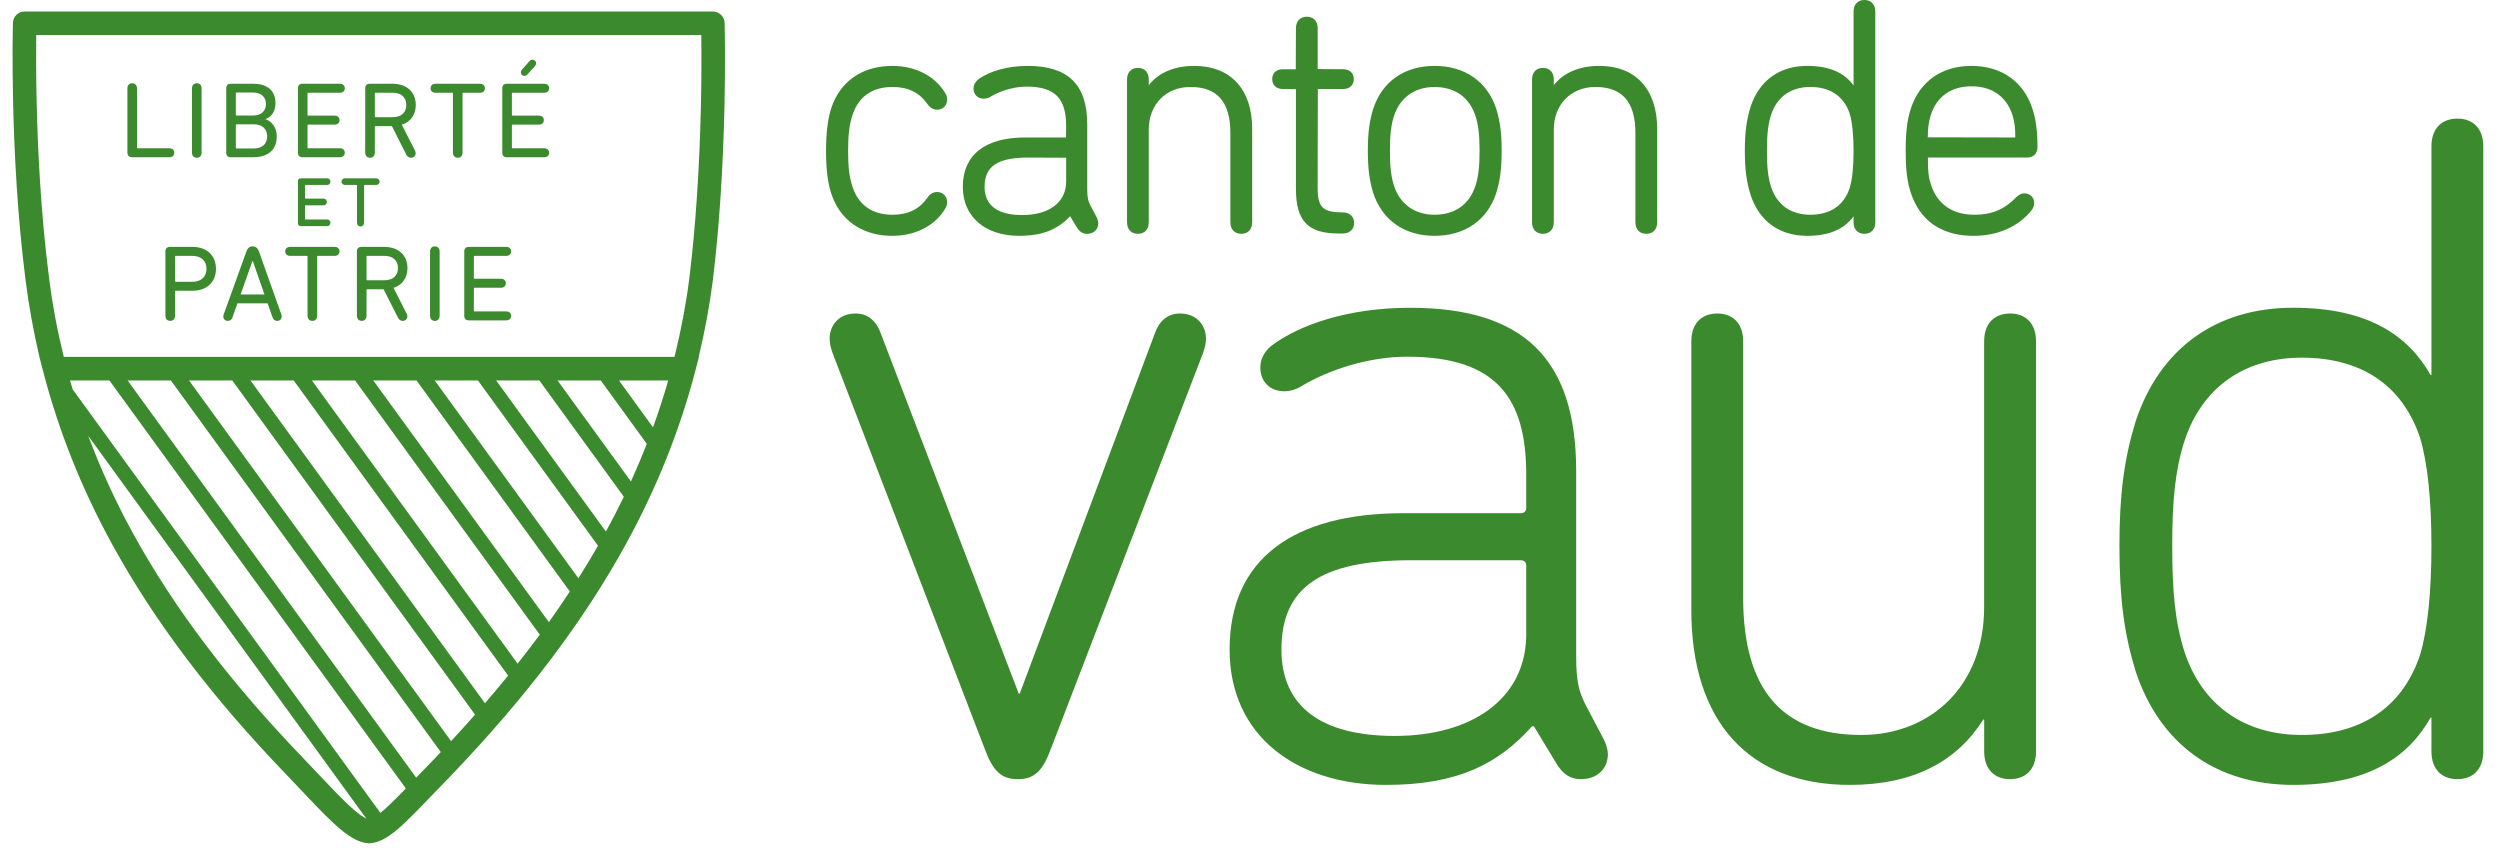
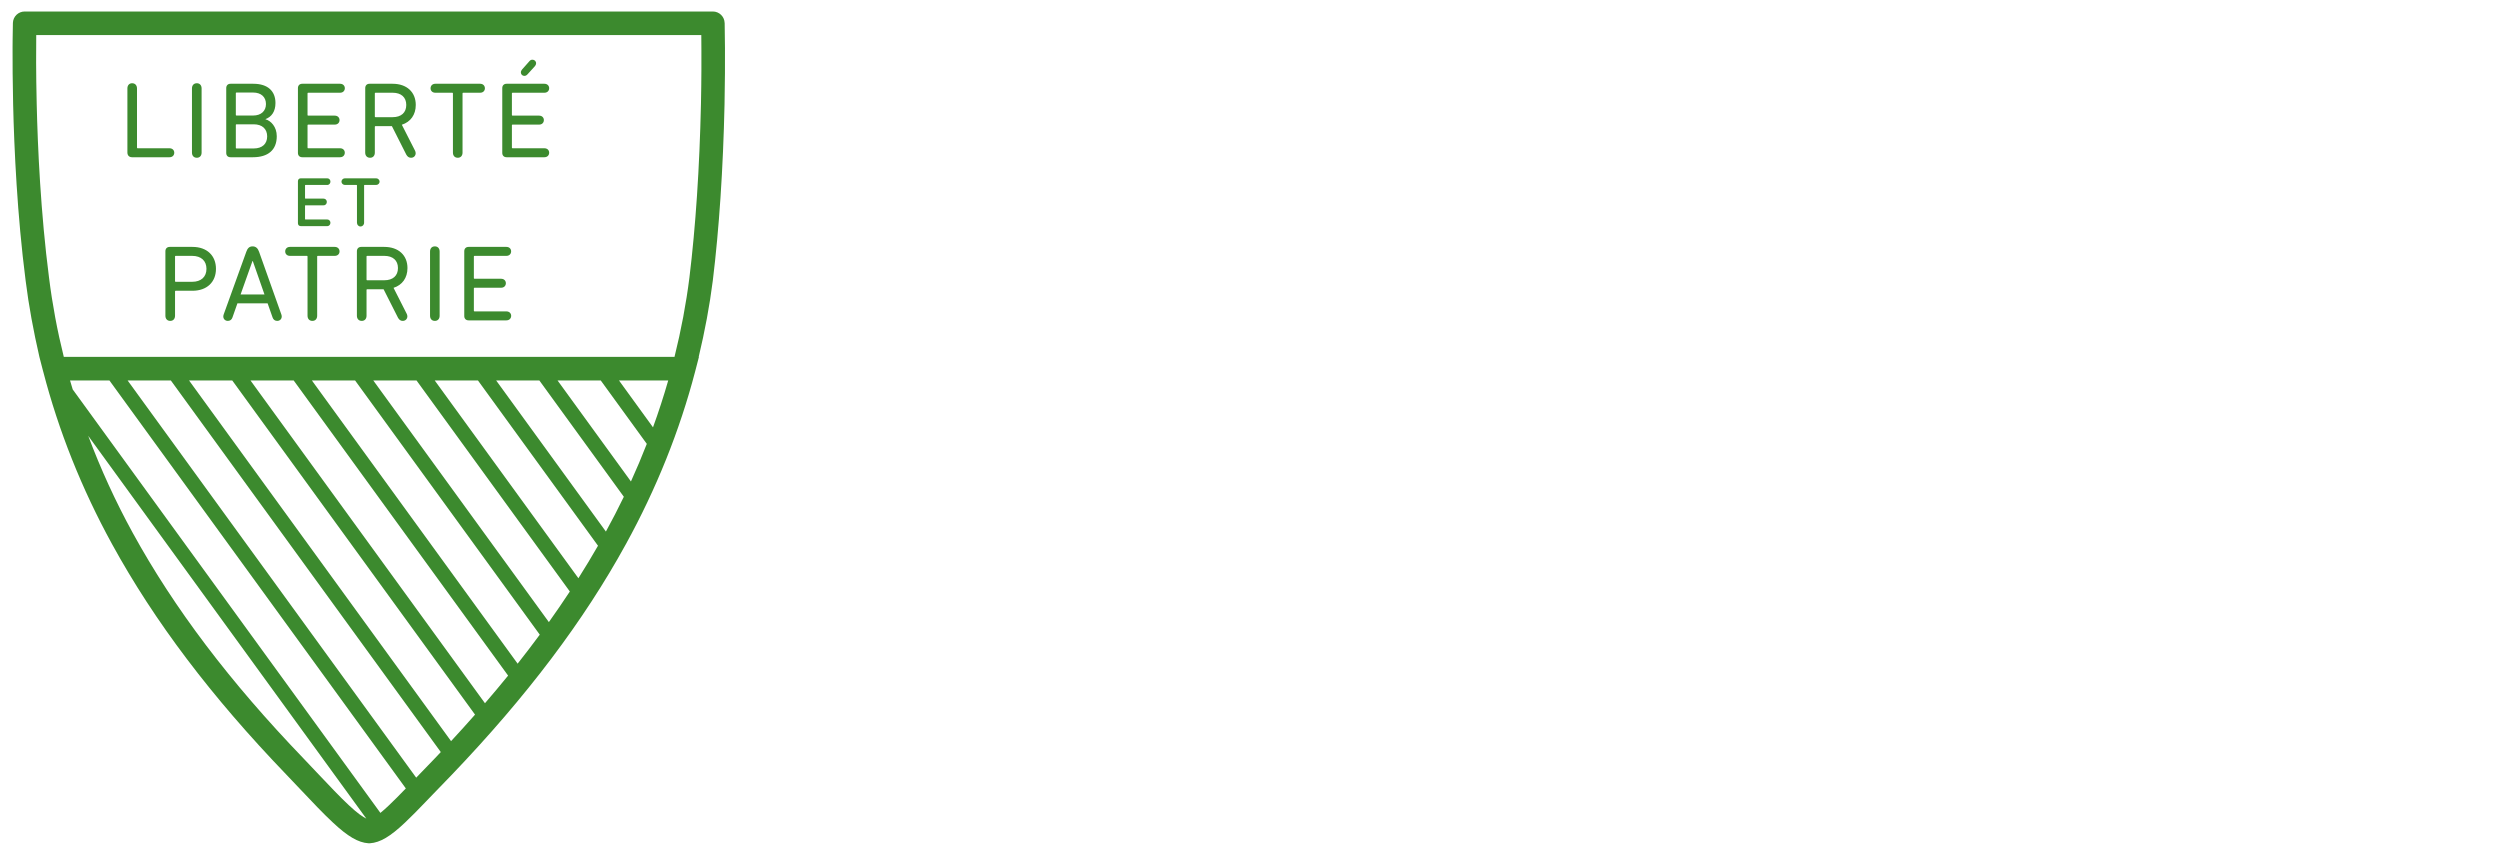
<svg xmlns="http://www.w3.org/2000/svg" width="75" height="26" viewBox="0 0 75 26">
  <g fill="#3C8A2E" fill-rule="evenodd">
    <path d="M20.755,2.152 C21.438,2.136 22.019,2.134 22.444,2.135 L22.702,2.137 C23.015,2.14 23.193,2.145 23.197,2.145 C23.389,2.15 23.541,2.307 23.541,2.498 L23.541,2.498 L23.541,23.144 C23.541,23.335 23.388,23.492 23.197,23.497 L23.197,23.497 L23.187,23.498 C23.081,23.5 22.12,23.522 20.756,23.494 C18.812,23.451 17.032,23.333 15.467,23.142 C14.716,23.047 13.948,22.903 13.179,22.719 L13.179,22.719 L13.179,22.726 L12.736,22.611 C10.965,22.148 9.224,21.449 7.562,20.535 C5.261,19.273 2.998,17.564 0.644,15.313 C0.426,15.099 0.224,14.906 0.039,14.728 L-0.151,14.545 C-0.398,14.308 -0.614,14.098 -0.791,13.909 C-1.211,13.466 -1.391,13.161 -1.412,12.857 L-1.412,12.857 L-1.413,12.833 L-1.412,12.81 C-1.392,12.506 -1.206,12.188 -0.791,11.746 C-0.531,11.465 -0.181,11.134 0.225,10.75 C0.358,10.624 0.498,10.492 0.644,10.352 C2.985,8.099 5.248,6.388 7.562,5.12 C9.222,4.209 10.963,3.515 12.737,3.055 L12.737,3.055 L12.738,3.054 L13.179,2.94 C13.954,2.762 14.707,2.622 15.466,2.527 C17.437,2.273 19.43,2.183 20.755,2.152 Z M22.834,2.845 C22.43,2.84 21.695,2.837 20.771,2.859 C19.463,2.889 17.496,2.978 15.555,3.229 C14.755,3.329 13.962,3.477 13.179,3.672 L13.179,3.672 L13.179,21.993 C13.979,22.192 14.776,22.342 15.554,22.44 C17.095,22.628 18.85,22.744 20.771,22.787 C21.14,22.795 21.479,22.798 21.779,22.8 L22.384,22.8 C22.561,22.8 22.713,22.798 22.834,22.797 L22.834,22.797 Z M12.473,20.327 L11.066,21.348 C11.53,21.517 11.999,21.669 12.473,21.805 L12.473,21.805 L12.473,20.327 Z M12.473,18.484 L9.442,20.686 C9.813,20.855 10.19,21.014 10.57,21.162 L10.57,21.162 L12.473,19.78 L12.473,18.484 Z M12.473,16.642 L7.939,19.935 C8.283,20.123 8.631,20.303 8.983,20.473 L8.983,20.473 L12.473,17.938 L12.473,16.642 Z M12.473,14.799 L6.539,19.11 C6.86,19.313 7.185,19.509 7.514,19.698 L7.514,19.698 L12.473,16.096 L12.473,14.799 Z M12.473,12.956 L5.223,18.224 C5.525,18.439 5.831,18.649 6.141,18.853 L6.141,18.853 L12.473,14.253 L12.473,12.956 Z M21.243,16.826 C21.321,16.826 21.373,16.875 21.373,16.956 L21.373,18.09 C21.373,18.178 21.314,18.233 21.24,18.233 C21.162,18.233 21.104,18.178 21.104,18.09 L21.104,17.134 C21.104,17.121 21.097,17.115 21.084,17.115 L20.436,17.115 C20.423,17.115 20.417,17.121 20.417,17.134 L20.417,17.931 C20.417,18.019 20.358,18.074 20.284,18.074 C20.206,18.074 20.148,18.019 20.148,17.931 L20.148,17.134 C20.148,17.121 20.141,17.115 20.128,17.115 L19.458,17.115 C19.445,17.115 19.438,17.121 19.438,17.134 L19.438,18.09 C19.438,18.178 19.38,18.233 19.305,18.233 C19.228,18.233 19.169,18.178 19.169,18.09 L19.169,16.956 C19.169,16.875 19.221,16.826 19.299,16.826 L21.243,16.826 Z M12.473,11.114 L3.976,17.287 C4.263,17.513 4.553,17.735 4.846,17.951 L4.846,17.951 L12.473,12.41 L12.473,11.114 Z M21.713,17.384 C21.745,17.384 21.774,17.397 21.8,17.419 L22.053,17.643 C22.079,17.666 22.095,17.692 22.095,17.731 C22.095,17.792 22.05,17.841 21.988,17.841 C21.957,17.84 21.927,17.829 21.904,17.808 L21.658,17.585 C21.625,17.555 21.609,17.526 21.609,17.487 C21.609,17.43 21.656,17.384 21.713,17.384 Z M16.349,15.686 C16.427,15.686 16.479,15.735 16.479,15.816 L16.479,16.95 C16.479,17.037 16.421,17.092 16.346,17.092 C16.268,17.092 16.21,17.037 16.21,16.95 L16.21,15.994 C16.21,15.981 16.204,15.974 16.191,15.974 L15.542,15.974 C15.529,15.974 15.523,15.981 15.523,15.994 L15.523,16.791 C15.523,16.878 15.465,16.934 15.39,16.934 C15.312,16.934 15.254,16.878 15.254,16.791 L15.254,15.994 C15.254,15.981 15.248,15.974 15.235,15.974 L14.564,15.974 C14.551,15.974 14.544,15.981 14.544,15.994 L14.544,16.95 C14.544,17.037 14.486,17.093 14.411,17.093 C14.334,17.093 14.275,17.037 14.275,16.95 L14.275,15.816 C14.275,15.735 14.327,15.686 14.405,15.686 L16.349,15.686 Z M12.473,9.272 L2.789,16.307 C3.066,16.546 3.343,16.777 3.618,17.001 L3.618,17.001 L12.473,10.568 L12.473,9.272 Z M21.237,14.675 C21.314,14.675 21.373,14.73 21.373,14.818 L21.373,16.162 C21.373,16.25 21.314,16.305 21.237,16.305 C21.162,16.305 21.104,16.25 21.104,16.162 L21.104,15.654 C21.104,15.641 21.097,15.634 21.084,15.634 L19.308,15.634 C19.211,15.634 19.153,15.576 19.153,15.491 C19.153,15.404 19.211,15.346 19.308,15.346 L21.084,15.346 C21.097,15.346 21.104,15.339 21.104,15.326 L21.104,14.818 C21.104,14.73 21.162,14.675 21.237,14.675 Z M12.473,7.429 L1.652,15.29 C1.914,15.533 2.179,15.773 2.447,16.009 L2.447,16.009 L12.473,8.725 L12.473,7.429 Z M12.473,5.586 L0.556,14.244 C0.735,14.416 0.928,14.601 1.136,14.804 L1.136,14.804 L1.324,14.982 L12.473,6.883 L12.473,5.586 Z M16.34,14.659 C16.437,14.659 16.495,14.717 16.495,14.804 C16.495,14.889 16.437,14.947 16.339,14.947 L14.414,14.947 C14.317,14.947 14.259,14.889 14.259,14.804 C14.259,14.717 14.317,14.659 14.415,14.659 L16.34,14.659 Z M21.243,12.715 C21.321,12.715 21.373,12.763 21.373,12.844 L21.373,13.535 C21.373,13.962 21.123,14.231 20.737,14.231 C20.443,14.231 20.229,14.076 20.144,13.813 L19.366,14.209 C19.34,14.221 19.318,14.228 19.289,14.228 C19.218,14.228 19.153,14.176 19.153,14.089 C19.153,14.03 19.182,13.985 19.243,13.949 L20.102,13.515 L20.102,13.023 C20.102,13.01 20.096,13.003 20.083,13.003 L19.308,13.003 C19.211,13.003 19.153,12.945 19.153,12.86 C19.153,12.773 19.211,12.714 19.308,12.714 L21.243,12.715 Z M16.349,12.465 C16.427,12.465 16.479,12.514 16.479,12.595 L16.479,13.285 C16.479,13.713 16.229,13.982 15.844,13.982 C15.549,13.982 15.335,13.826 15.251,13.564 L14.473,13.959 C14.447,13.972 14.424,13.979 14.395,13.979 C14.324,13.979 14.259,13.927 14.259,13.839 C14.259,13.781 14.288,13.736 14.35,13.7 L15.208,13.266 L15.208,12.773 C15.208,12.76 15.202,12.754 15.189,12.754 L14.414,12.754 C14.317,12.754 14.259,12.695 14.259,12.611 C14.259,12.524 14.317,12.465 14.414,12.465 L16.349,12.465 Z M21.084,13.003 L20.39,13.003 C20.378,13.003 20.371,13.009 20.371,13.022 L20.371,13.538 C20.371,13.794 20.507,13.946 20.737,13.946 C20.968,13.946 21.104,13.794 21.104,13.538 L21.104,13.023 C21.104,13.01 21.097,13.003 21.084,13.003 Z M12.473,3.859 L12.204,3.939 L-0.501,13.17 C-0.43,13.257 -0.355,13.342 -0.277,13.423 C-0.136,13.574 0.038,13.745 0.233,13.933 L0.233,13.933 L12.473,5.04 L12.473,3.859 L12.473,3.859 Z M16.191,12.754 L15.497,12.754 C15.484,12.754 15.478,12.76 15.478,12.773 L15.478,13.288 C15.478,13.545 15.614,13.697 15.844,13.697 C16.074,13.697 16.21,13.544 16.21,13.288 L16.21,12.773 C16.21,12.76 16.204,12.754 16.191,12.754 Z M18.436,12.002 C18.489,12.002 18.537,12.048 18.537,12.107 L18.537,13.041 C18.537,13.1 18.489,13.146 18.436,13.146 C18.385,13.146 18.337,13.1 18.337,13.041 L18.337,12.694 C18.337,12.685 18.333,12.681 18.324,12.681 L17.205,12.681 C17.139,12.681 17.091,12.632 17.091,12.575 C17.091,12.515 17.139,12.467 17.205,12.467 L18.324,12.467 C18.333,12.467 18.337,12.463 18.337,12.454 L18.337,12.107 C18.337,12.048 18.385,12.002 18.436,12.002 Z M10.81,4.405 C9.81,4.78 8.838,5.226 7.902,5.739 C5.643,6.977 3.429,8.653 1.134,10.862 C0.985,11.004 0.844,11.137 0.711,11.263 C0.315,11.638 -0.028,11.962 -0.275,12.228 C-0.517,12.486 -0.625,12.648 -0.672,12.748 L-0.672,12.748 Z M21.243,10.696 C21.321,10.696 21.373,10.745 21.373,10.826 L21.373,11.96 C21.373,12.047 21.314,12.103 21.24,12.103 C21.162,12.103 21.104,12.047 21.104,11.96 L21.104,11.004 C21.104,10.991 21.097,10.984 21.084,10.984 L20.436,10.984 C20.423,10.984 20.417,10.991 20.417,11.004 L20.417,11.801 C20.417,11.889 20.358,11.944 20.284,11.944 C20.206,11.944 20.148,11.889 20.148,11.801 L20.148,11.004 C20.148,10.991 20.141,10.984 20.128,10.984 L19.458,10.984 C19.445,10.984 19.438,10.991 19.438,11.004 L19.438,11.96 C19.438,12.047 19.38,12.102 19.305,12.102 C19.228,12.102 19.169,12.047 19.169,11.96 L19.169,10.825 C19.169,10.744 19.221,10.696 19.299,10.696 L21.243,10.696 Z M16.343,10.314 C16.421,10.314 16.479,10.369 16.479,10.456 L16.479,11.801 C16.479,11.889 16.421,11.944 16.343,11.944 C16.268,11.944 16.21,11.889 16.21,11.801 L16.21,11.292 C16.21,11.279 16.204,11.273 16.191,11.273 L14.415,11.273 C14.317,11.273 14.259,11.215 14.259,11.13 C14.259,11.043 14.317,10.984 14.415,10.984 L16.191,10.984 C16.204,10.984 16.21,10.978 16.21,10.965 L16.21,10.456 C16.21,10.369 16.268,10.314 16.343,10.314 Z M18.449,10.696 C18.502,10.696 18.537,10.729 18.537,10.784 L18.537,11.574 C18.537,11.634 18.489,11.671 18.438,11.671 C18.385,11.671 18.337,11.634 18.337,11.574 L18.337,10.922 C18.337,10.913 18.333,10.909 18.324,10.909 L17.941,10.909 C17.932,10.909 17.927,10.913 17.927,10.922 L17.927,11.466 C17.927,11.526 17.879,11.563 17.828,11.563 C17.775,11.563 17.727,11.526 17.727,11.466 L17.727,10.922 C17.727,10.913 17.723,10.909 17.714,10.909 L17.315,10.909 C17.306,10.909 17.302,10.913 17.302,10.922 L17.302,11.574 C17.302,11.634 17.254,11.671 17.203,11.671 C17.15,11.671 17.102,11.634 17.102,11.574 L17.102,10.784 C17.102,10.729 17.137,10.696 17.19,10.696 L18.449,10.696 Z M14.392,8.457 C14.415,8.457 14.437,8.463 14.457,8.47 L16.333,9.147 C16.437,9.183 16.495,9.238 16.495,9.335 C16.495,9.433 16.437,9.494 16.333,9.53 L14.457,10.197 C14.437,10.204 14.415,10.21 14.392,10.21 C14.311,10.21 14.259,10.149 14.259,10.074 C14.259,10.009 14.295,9.957 14.363,9.935 L14.787,9.786 L14.787,8.881 L14.363,8.732 C14.295,8.71 14.259,8.658 14.259,8.593 C14.259,8.519 14.311,8.457 14.392,8.457 Z M21.243,8.545 C21.321,8.545 21.373,8.593 21.373,8.674 L21.373,9.358 C21.373,9.799 21.146,10.022 20.796,10.022 C20.54,10.022 20.381,9.906 20.313,9.724 L20.307,9.724 C20.264,9.883 20.086,10.061 19.798,10.061 C19.383,10.061 19.169,9.795 19.169,9.348 L19.169,8.674 C19.169,8.593 19.218,8.545 19.298,8.545 L21.243,8.545 Z M20.138,8.833 L19.451,8.833 C19.438,8.833 19.432,8.839 19.432,8.852 L19.432,9.368 C19.432,9.63 19.574,9.773 19.794,9.773 C20.012,9.773 20.157,9.63 20.157,9.368 L20.157,8.852 C20.157,8.839 20.151,8.833 20.138,8.833 Z M21.091,8.833 L20.439,8.833 C20.427,8.833 20.42,8.839 20.42,8.852 L20.42,9.351 C20.42,9.594 20.559,9.737 20.764,9.737 C20.974,9.737 21.11,9.594 21.11,9.351 L21.11,8.852 C21.11,8.839 21.104,8.833 21.091,8.833 Z M15.053,8.976 L15.053,9.692 L16.054,9.342 L16.054,9.332 L15.053,8.976 Z M16.349,6.72 C16.427,6.72 16.479,6.769 16.479,6.85 L16.479,7.531 C16.479,7.971 16.213,8.237 15.821,8.237 C15.429,8.237 15.163,7.971 15.163,7.53 L15.163,7.028 C15.163,7.015 15.156,7.009 15.144,7.009 L14.414,7.009 C14.317,7.009 14.259,6.95 14.259,6.866 C14.259,6.779 14.317,6.72 14.414,6.72 L16.349,6.72 Z M16.191,7.009 L15.452,7.009 C15.438,7.009 15.432,7.015 15.432,7.028 L15.432,7.521 C15.432,7.793 15.581,7.952 15.821,7.952 C16.061,7.952 16.21,7.793 16.21,7.521 L16.21,7.028 C16.21,7.015 16.204,7.009 16.191,7.009 Z M21.233,7.517 C21.33,7.517 21.389,7.576 21.389,7.663 C21.389,7.748 21.33,7.806 21.233,7.806 L19.308,7.806 C19.211,7.806 19.153,7.748 19.153,7.663 C19.153,7.576 19.211,7.517 19.308,7.517 L21.233,7.517 Z M21.233,5.58 C21.33,5.58 21.389,5.638 21.389,5.722 C21.389,5.807 21.33,5.868 21.233,5.868 L19.457,5.868 C19.444,5.868 19.438,5.875 19.438,5.888 L19.438,6.844 C19.438,6.931 19.379,6.986 19.305,6.986 C19.227,6.986 19.169,6.931 19.169,6.844 L19.169,5.719 C19.169,5.632 19.224,5.58 19.312,5.58 L21.233,5.58 Z" transform="rotate(-90 11.064 12.822)" />
-     <path d="M42.302,9.233 C45.701,9.233 47.285,10.759 47.285,14.129 L47.285,19.688 C47.285,20.466 47.372,20.754 47.573,21.156 L48.12,22.194 C48.168,22.289 48.216,22.425 48.231,22.552 L48.236,22.626 C48.236,23.058 47.919,23.375 47.429,23.375 C47.112,23.375 46.882,23.23 46.68,22.885 L46.018,21.79 L45.96,21.79 C44.952,22.914 43.742,23.547 41.582,23.547 C38.932,23.547 36.888,22.107 36.888,19.486 C36.888,16.779 38.788,15.396 42.1,15.396 L45.615,15.396 C45.73,15.396 45.787,15.339 45.787,15.224 L45.787,14.244 C45.787,11.969 44.923,10.701 42.216,10.701 C41.035,10.701 39.854,11.105 39.076,11.566 C38.903,11.681 38.702,11.738 38.529,11.738 C38.097,11.738 37.809,11.45 37.809,11.018 C37.809,10.788 37.924,10.558 38.126,10.385 C38.961,9.751 40.43,9.233 42.302,9.233 Z M73.721,3.558 C74.182,3.558 74.499,3.846 74.499,4.394 L74.499,22.539 C74.499,23.086 74.182,23.375 73.721,23.375 C73.26,23.375 72.943,23.086 72.943,22.539 L72.943,21.531 L72.915,21.531 C72.252,22.712 71.043,23.547 68.796,23.547 C66.463,23.547 64.793,22.309 64.072,20.149 C63.726,19.025 63.583,17.959 63.583,16.375 C63.583,14.82 63.726,13.754 64.072,12.631 C64.792,10.471 66.462,9.232 68.796,9.232 C71.042,9.232 72.252,10.068 72.915,11.249 L72.943,11.249 L72.943,4.393 C72.943,3.846 73.26,3.558 73.721,3.558 Z M60.303,9.405 C60.764,9.405 61.081,9.694 61.081,10.241 L61.081,22.539 C61.081,23.086 60.764,23.375 60.303,23.375 C59.842,23.375 59.525,23.086 59.525,22.539 L59.525,21.589 L59.496,21.589 C58.719,22.827 57.423,23.547 55.493,23.547 C52.468,23.547 50.74,21.646 50.74,18.306 L50.74,10.241 C50.74,9.694 51.057,9.405 51.518,9.405 C51.979,9.405 52.295,9.694 52.295,10.241 L52.295,17.931 C52.295,20.667 53.447,22.049 55.838,22.049 C57.912,22.049 59.524,20.581 59.524,18.219 L59.524,10.241 C59.524,9.694 59.842,9.405 60.303,9.405 Z M35.401,9.405 C35.92,9.405 36.179,9.78 36.179,10.154 C36.179,10.298 36.151,10.413 36.093,10.586 L31.542,22.424 C31.283,23.144 31.024,23.375 30.534,23.375 C30.044,23.375 29.785,23.144 29.526,22.424 L24.975,10.586 C24.917,10.413 24.889,10.298 24.889,10.154 C24.889,9.78 25.148,9.405 25.666,9.405 C26.042,9.405 26.268,9.631 26.391,9.919 L30.563,20.811 L30.591,20.811 L34.653,9.981 C34.768,9.664 34.998,9.405 35.401,9.405 Z M45.615,16.807 L42.331,16.807 C39.595,16.807 38.443,17.643 38.443,19.486 C38.443,21.185 39.624,22.078 41.841,22.078 C44.157,22.078 45.725,20.971 45.785,19.137 L45.787,19.026 L45.787,16.98 C45.787,16.865 45.73,16.807 45.615,16.807 Z M69.055,10.73 C67.298,10.73 66.059,11.652 65.541,13.207 C65.253,14.1 65.167,15.022 65.167,16.376 C65.167,17.758 65.253,18.679 65.541,19.572 C66.059,21.128 67.298,22.049 69.055,22.049 C70.783,22.049 72.051,21.272 72.598,19.659 C72.828,18.91 72.943,17.758 72.943,16.376 C72.943,15.022 72.828,13.869 72.598,13.121 C72.051,11.508 70.783,10.73 69.055,10.73 Z M30.826,1.977 C32.048,1.977 32.617,2.537 32.617,3.739 L32.617,5.675 C32.617,5.943 32.647,6.034 32.712,6.162 L32.902,6.522 C32.924,6.567 32.948,6.636 32.948,6.699 C32.948,6.885 32.81,7.015 32.612,7.015 C32.48,7.015 32.382,6.952 32.303,6.817 L32.103,6.486 C31.739,6.873 31.311,7.052 30.7,7.073 L30.575,7.075 C29.548,7.075 28.884,6.498 28.884,5.605 C28.884,4.65 29.548,4.124 30.756,4.124 L31.98,4.124 L31.984,3.779 C31.984,2.941 31.64,2.599 30.796,2.599 C30.413,2.599 30.043,2.725 29.799,2.854 L29.73,2.893 C29.666,2.936 29.585,2.961 29.511,2.961 C29.331,2.961 29.205,2.835 29.205,2.655 C29.205,2.558 29.252,2.463 29.335,2.392 C29.678,2.132 30.235,1.977 30.826,1.977 Z M43.037,1.977 C43.944,1.977 44.617,2.445 44.886,3.26 C45.002,3.632 45.05,3.998 45.05,4.522 C45.05,5.052 45.002,5.42 44.887,5.792 C44.617,6.608 43.944,7.075 43.037,7.075 C42.137,7.075 41.466,6.608 41.198,5.793 C41.082,5.422 41.035,5.054 41.035,4.522 C41.035,3.995 41.082,3.631 41.198,3.26 C41.466,2.445 42.136,1.977 43.037,1.977 Z M55.933,-1.13686838e-13 C56.134,-1.13686838e-13 56.259,0.133 56.259,0.347 L56.259,6.668 C56.259,6.882 56.134,7.014 55.933,7.014 C55.732,7.014 55.607,6.882 55.607,6.668 L55.607,6.49 C55.32,6.883 54.864,7.075 54.217,7.075 C53.384,7.075 52.782,6.641 52.519,5.853 C52.394,5.446 52.345,5.073 52.345,4.521 C52.345,3.983 52.395,3.6 52.518,3.2 C52.782,2.411 53.385,1.977 54.217,1.977 C54.864,1.977 55.321,2.169 55.607,2.562 L55.607,0.347 C55.607,0.133 55.732,-1.13686838e-13 55.933,-1.13686838e-13 Z M59.143,1.977 C60.04,1.977 60.707,2.444 60.972,3.26 C61.076,3.574 61.125,3.943 61.125,4.421 C61.125,4.601 60.999,4.727 60.818,4.727 L57.838,4.727 C57.834,5.133 57.856,5.323 57.931,5.547 C58.126,6.133 58.577,6.442 59.233,6.442 C59.755,6.442 60.13,6.285 60.488,5.917 C60.565,5.84 60.648,5.8 60.728,5.8 C60.898,5.8 61.025,5.923 61.025,6.086 C61.025,6.169 61,6.241 60.952,6.301 C60.581,6.77 60.009,7.042 59.332,7.072 L59.203,7.075 L59.091,7.073 C58.201,7.038 57.591,6.594 57.324,5.782 C57.214,5.451 57.171,5.097 57.171,4.521 C57.171,3.956 57.214,3.602 57.324,3.26 C57.589,2.444 58.252,1.977 59.143,1.977 Z M26.772,1.977 C27.469,1.977 28.065,2.287 28.366,2.808 C28.399,2.862 28.413,2.92 28.413,2.996 C28.413,3.162 28.283,3.292 28.117,3.292 C28.015,3.292 27.927,3.249 27.855,3.163 L27.82,3.117 C27.574,2.771 27.241,2.609 26.772,2.609 C26.162,2.609 25.747,2.905 25.571,3.464 C25.48,3.737 25.443,4.046 25.443,4.531 C25.443,5.01 25.48,5.315 25.57,5.587 C25.747,6.147 26.162,6.442 26.772,6.442 C27.241,6.442 27.574,6.281 27.821,5.934 C27.897,5.819 27.997,5.76 28.117,5.76 C28.283,5.76 28.413,5.89 28.413,6.056 C28.413,6.132 28.398,6.191 28.365,6.245 C28.081,6.736 27.534,7.04 26.887,7.072 L26.772,7.075 L26.665,7.073 C25.812,7.037 25.184,6.575 24.933,5.792 C24.831,5.474 24.781,5.062 24.781,4.531 C24.781,4.001 24.832,3.574 24.933,3.259 C25.195,2.444 25.865,1.977 26.772,1.977 Z M35.833,1.977 C36.917,1.977 37.565,2.681 37.565,3.859 L37.565,6.668 C37.565,6.882 37.439,7.014 37.238,7.014 C37.037,7.014 36.911,6.882 36.911,6.668 L36.911,3.989 C36.911,3.061 36.52,2.609 35.712,2.609 C34.977,2.609 34.463,3.135 34.463,3.889 L34.463,6.668 C34.463,6.882 34.338,7.014 34.137,7.014 C33.936,7.014 33.811,6.882 33.811,6.668 L33.811,2.384 C33.811,2.17 33.936,2.037 34.137,2.037 C34.339,2.037 34.463,2.169 34.463,2.384 L34.463,2.554 C34.763,2.176 35.233,1.977 35.833,1.977 Z M47.984,1.977 C49.068,1.977 49.715,2.681 49.715,3.859 L49.715,6.668 C49.715,6.882 49.59,7.014 49.389,7.014 C49.187,7.014 49.062,6.882 49.062,6.668 L49.062,3.989 C49.062,3.061 48.67,2.609 47.863,2.609 C47.128,2.609 46.614,3.135 46.614,3.889 L46.614,6.668 C46.614,6.882 46.489,7.014 46.287,7.014 C46.086,7.014 45.961,6.882 45.961,6.668 L45.961,2.384 C45.961,2.17 46.087,2.037 46.288,2.037 C46.489,2.037 46.614,2.169 46.614,2.384 L46.614,2.554 C46.914,2.176 47.384,1.977 47.984,1.977 Z M39.204,0.501 C39.406,0.501 39.531,0.635 39.531,0.849 L39.531,2.072 L40.298,2.077 C40.49,2.077 40.614,2.193 40.614,2.373 C40.614,2.554 40.49,2.67 40.298,2.67 L39.535,2.67 L39.53,5.645 C39.53,6.223 39.686,6.372 40.288,6.372 C40.489,6.372 40.624,6.499 40.624,6.688 C40.624,6.862 40.511,6.983 40.337,7.002 L40.288,7.005 L40.158,7.005 C39.237,7.005 38.878,6.629 38.878,5.665 L38.878,2.675 L38.482,2.67 C38.29,2.67 38.166,2.554 38.166,2.373 C38.166,2.194 38.29,2.077 38.482,2.077 L38.873,2.077 L38.878,0.849 C38.878,0.635 39.004,0.501 39.204,0.501 Z M30.836,4.727 C29.926,4.727 29.537,4.99 29.537,5.605 C29.537,6.305 30.15,6.452 30.665,6.452 C31.479,6.452 31.985,6.066 31.985,5.444 L31.985,4.732 L30.836,4.727 Z M43.037,2.61 C42.448,2.609 42.006,2.921 41.825,3.464 C41.734,3.74 41.698,4.036 41.698,4.521 C41.698,5.013 41.734,5.312 41.825,5.587 C42.006,6.131 42.448,6.442 43.037,6.442 C43.641,6.442 44.075,6.139 44.259,5.587 C44.351,5.311 44.387,5.012 44.387,4.521 C44.387,4.038 44.351,3.741 44.259,3.464 C44.075,2.913 43.641,2.61 43.037,2.61 Z M54.308,2.609 C53.729,2.609 53.313,2.903 53.136,3.435 C53.044,3.718 53.008,4.022 53.008,4.521 C53.008,5.033 53.043,5.33 53.136,5.617 C53.313,6.149 53.729,6.442 54.308,6.442 C54.904,6.442 55.313,6.167 55.489,5.647 C55.566,5.396 55.607,5.007 55.607,4.521 C55.607,4.049 55.565,3.652 55.489,3.403 C55.313,2.884 54.904,2.609 54.308,2.609 Z M59.143,2.589 C58.535,2.589 58.101,2.896 57.922,3.454 C57.861,3.645 57.834,3.85 57.834,4.119 L60.458,4.124 C60.462,3.85 60.435,3.645 60.375,3.454 C60.205,2.925 59.803,2.622 59.239,2.592 L59.143,2.589 Z" />
  </g>
</svg>